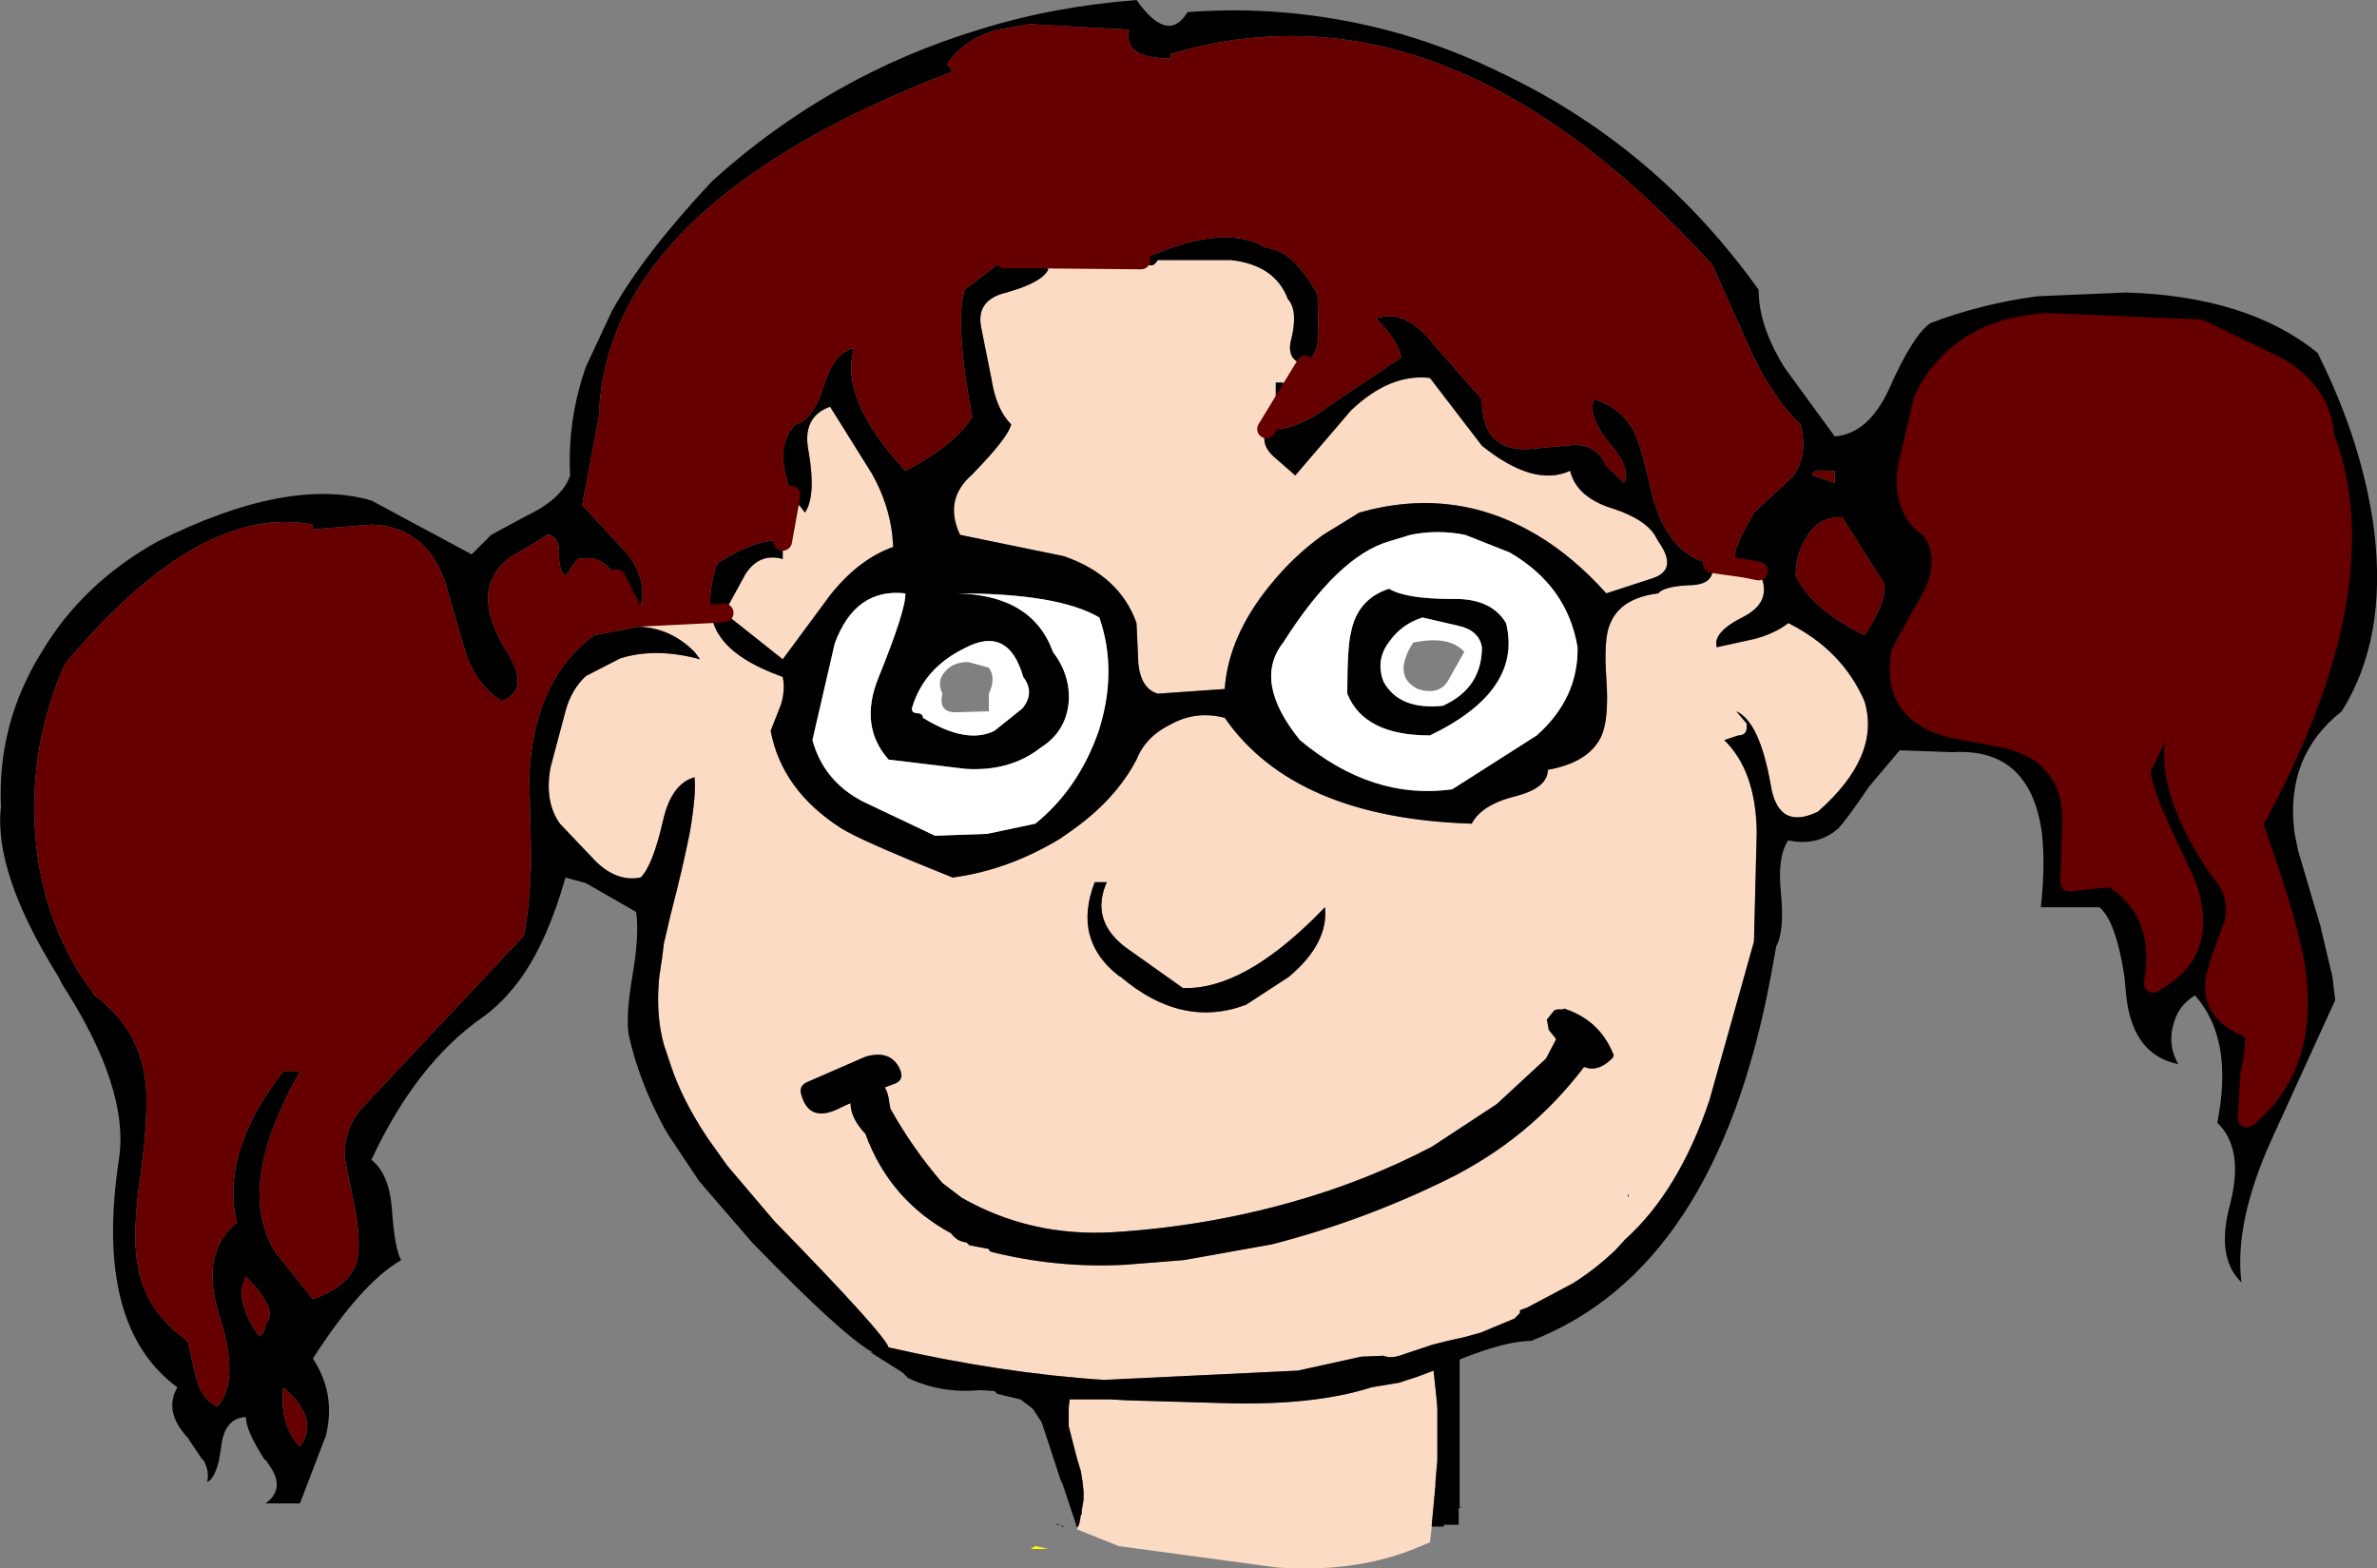
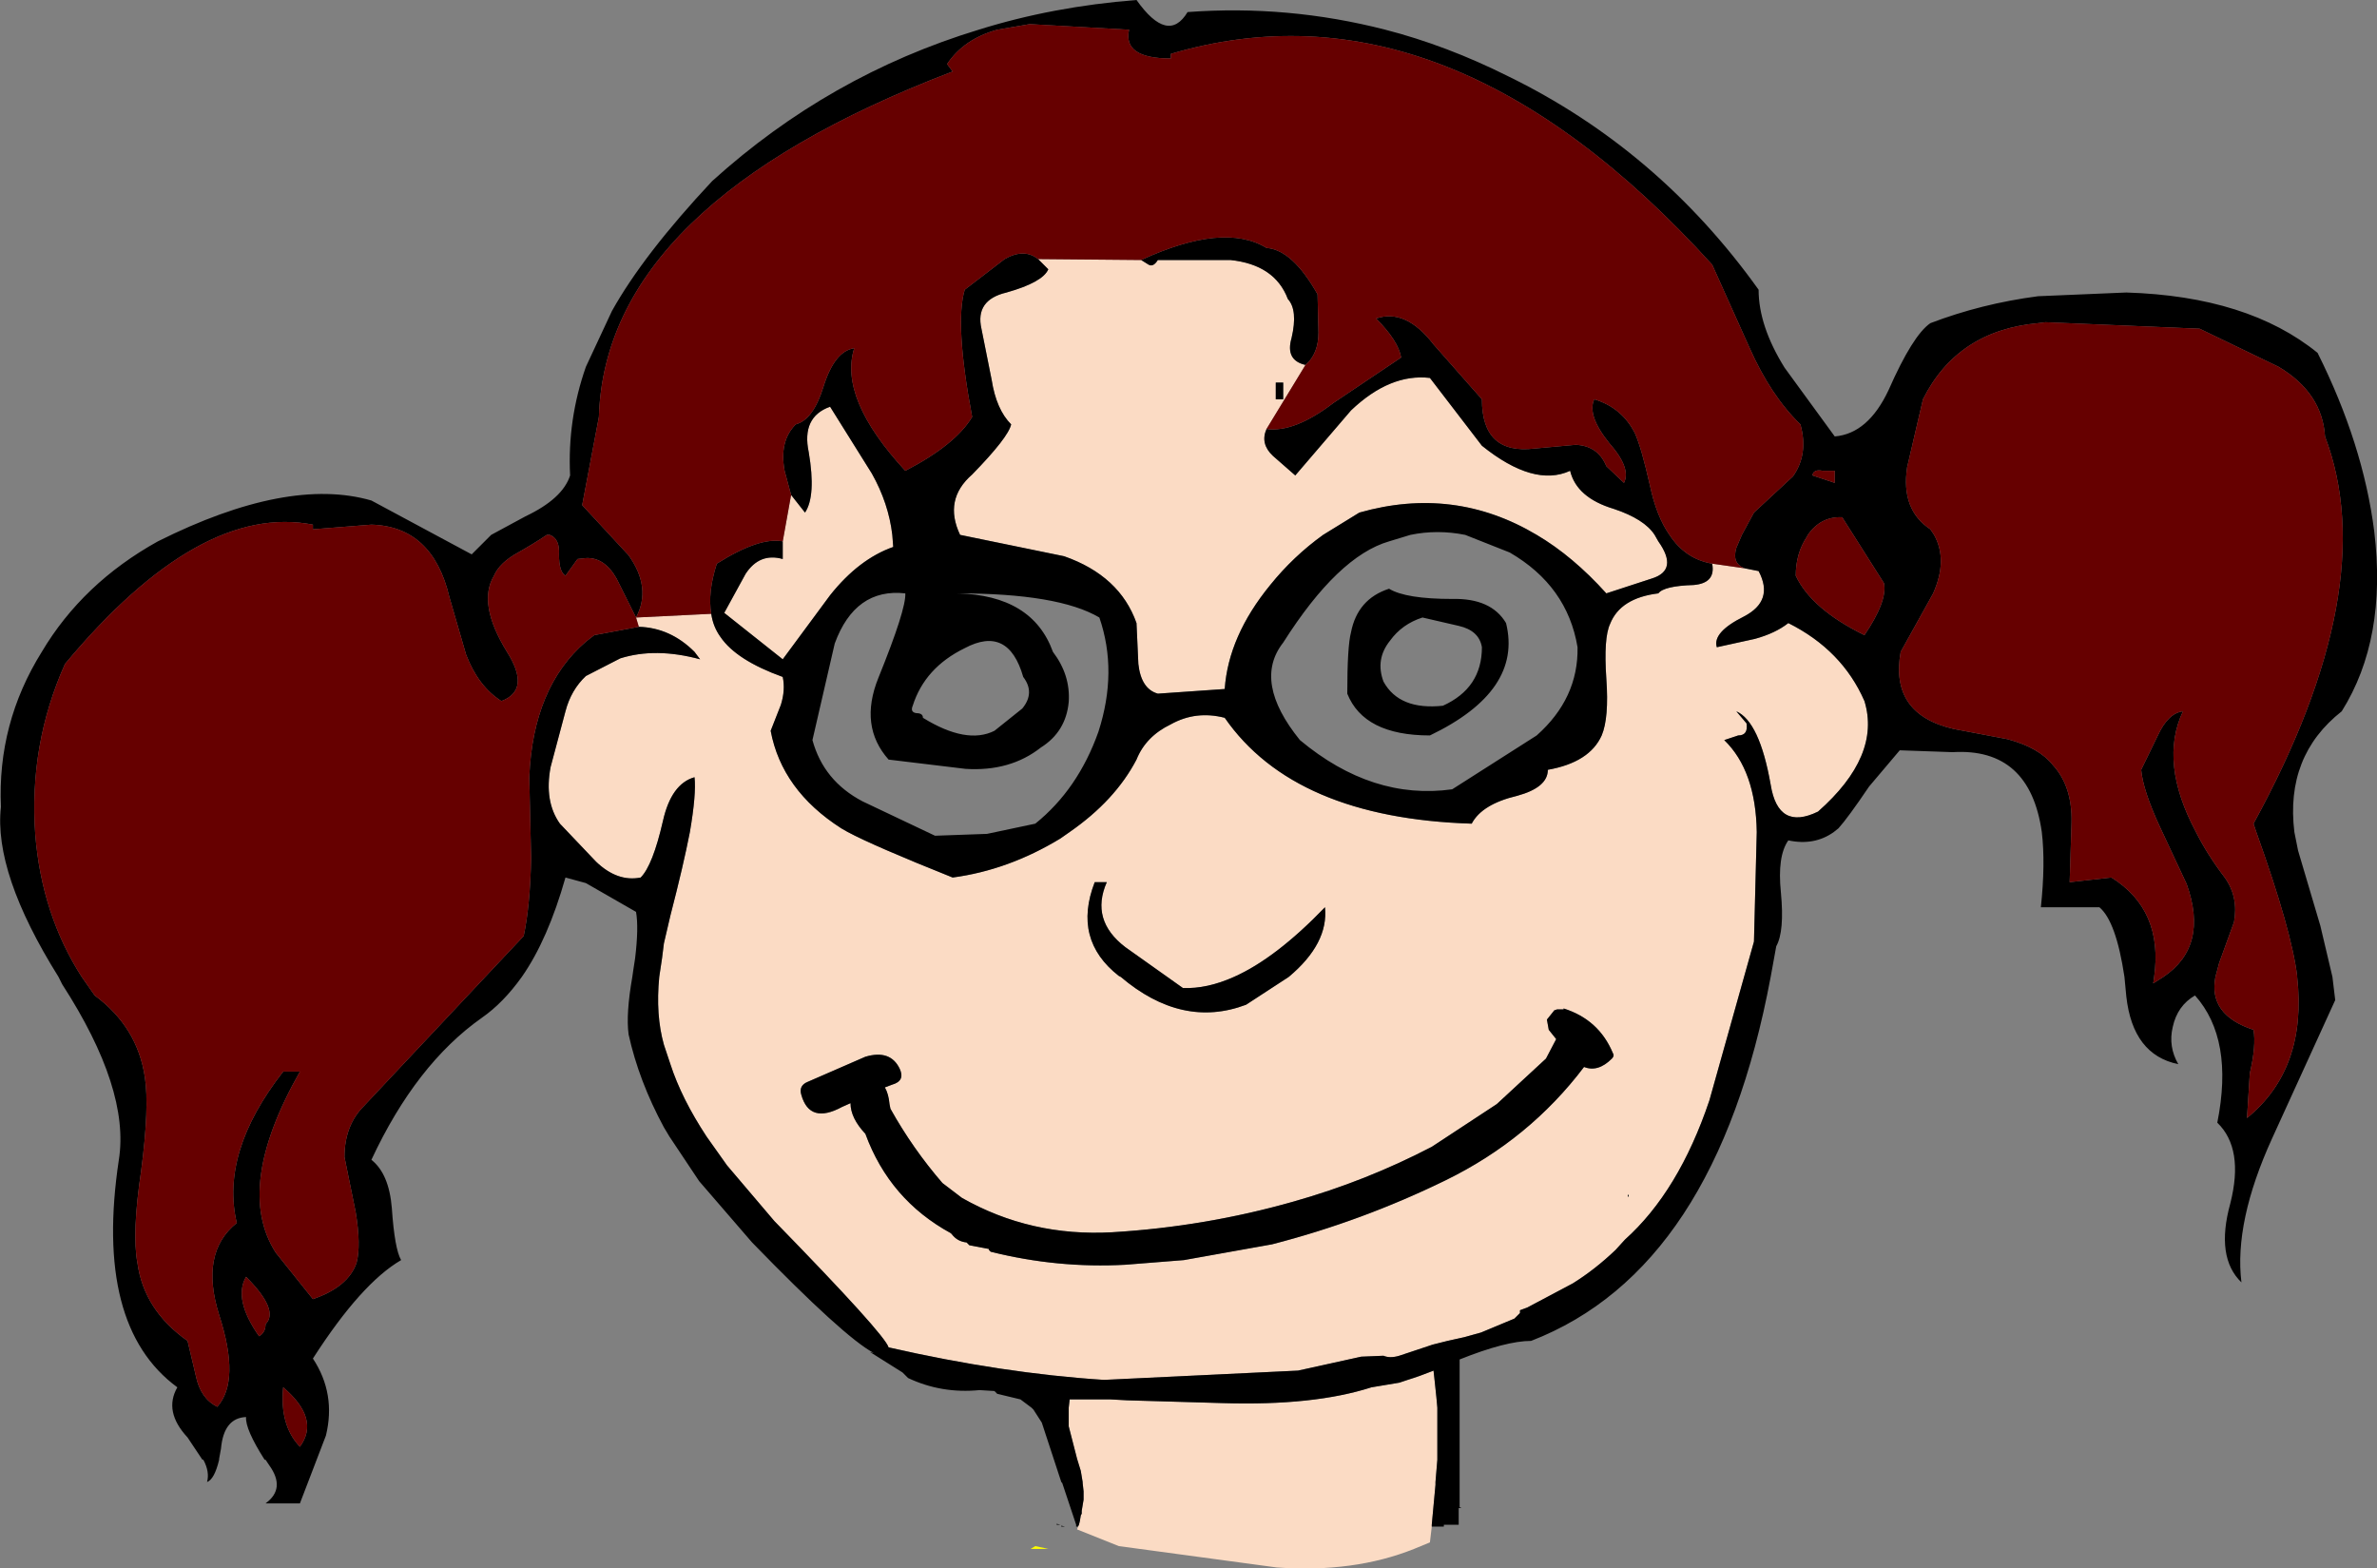
<svg xmlns="http://www.w3.org/2000/svg" height="84.45px" width="128.0px">
  <rect width="100%" height="100%" fill="#808080" stroke="none" />
  <g transform="matrix(1.0, 0.0, 0.0, 1.0, 139.3, 137.95)">
    <path d="M-69.0 -118.3 L-71.1 -114.85 Q-71.45 -114.05 -70.75 -113.4 L-69.55 -112.35 -66.55 -115.85 Q-64.45 -117.85 -62.3 -117.6 L-59.5 -113.95 Q-56.7 -111.7 -54.75 -112.6 -54.4 -111.15 -52.4 -110.55 -50.75 -110.0 -50.2 -109.15 L-50.0 -108.8 Q-48.9 -107.25 -50.35 -106.8 L-52.8 -106.0 Q-54.6 -108.0 -56.55 -109.15 -61.0 -111.8 -66.1 -110.35 L-68.05 -109.15 Q-69.65 -108.0 -70.9 -106.45 -73.15 -103.7 -73.35 -100.85 L-76.95 -100.6 Q-77.85 -100.85 -78.0 -102.2 L-78.1 -104.4 Q-79.0 -106.95 -82.0 -108.0 L-87.6 -109.15 Q-88.5 -111.05 -86.95 -112.4 -85.0 -114.4 -84.85 -115.1 -85.65 -115.9 -85.9 -117.5 L-86.45 -120.25 Q-86.8 -121.8 -85.1 -122.2 -83.15 -122.75 -82.85 -123.45 L-83.4 -124.0 -77.85 -123.95 -77.45 -123.7 Q-77.2 -123.55 -76.95 -123.95 L-73.05 -123.95 Q-70.65 -123.7 -69.95 -121.85 -69.4 -121.25 -69.75 -119.75 -70.1 -118.55 -69.0 -118.3 M-47.1 -107.6 L-45.35 -107.35 -44.6 -107.2 Q-43.75 -105.6 -45.4 -104.75 -47.1 -103.9 -46.85 -103.1 L-44.8 -103.55 Q-43.7 -103.85 -43.0 -104.4 -40.1 -102.95 -38.9 -100.2 -38.0 -97.25 -41.4 -94.25 -43.55 -93.2 -43.95 -95.7 -44.55 -99.1 -45.8 -99.65 L-45.25 -99.0 Q-45.15 -98.35 -45.7 -98.35 L-46.45 -98.1 Q-44.75 -96.45 -44.7 -93.15 L-44.85 -87.25 -47.25 -78.7 Q-48.9 -73.8 -51.8 -71.2 L-52.3 -70.65 Q-53.4 -69.6 -54.6 -68.85 L-57.05 -67.55 -57.45 -67.4 -57.45 -67.25 -57.75 -66.95 -59.55 -66.2 -60.45 -65.95 -61.35 -65.75 -62.15 -65.55 -63.95 -64.95 Q-64.45 -64.8 -64.8 -64.95 L-66.0 -64.9 -69.4 -64.15 -79.85 -63.65 Q-85.3 -64.0 -91.45 -65.4 -91.65 -66.1 -97.6 -72.2 L-100.15 -75.2 -101.25 -76.75 Q-102.6 -78.8 -103.2 -80.65 L-103.55 -81.7 Q-104.0 -83.3 -103.8 -85.35 L-103.65 -86.35 -103.55 -87.15 -103.2 -88.65 Q-102.5 -91.35 -102.15 -93.15 -101.8 -95.2 -101.9 -96.1 -103.15 -95.75 -103.6 -93.75 -104.15 -91.35 -104.8 -90.7 -106.05 -90.45 -107.2 -91.55 L-109.15 -93.6 Q-110.0 -94.8 -109.65 -96.65 L-108.85 -99.65 Q-108.55 -100.8 -107.75 -101.55 L-105.9 -102.5 Q-104.0 -103.1 -101.6 -102.45 L-101.9 -102.85 Q-103.2 -104.15 -104.9 -104.2 L-105.05 -104.7 -101.0 -104.9 Q-100.9 -104.2 -100.5 -103.65 -99.65 -102.4 -97.15 -101.5 -97.0 -100.8 -97.25 -100.0 L-97.8 -98.6 Q-97.2 -95.4 -94.0 -93.35 L-93.65 -93.15 Q-92.25 -92.4 -88.0 -90.7 -85.0 -91.1 -82.2 -92.8 L-81.7 -93.15 Q-79.25 -94.85 -78.1 -97.05 -77.6 -98.3 -76.25 -98.95 -74.9 -99.7 -73.35 -99.3 -69.6 -93.9 -60.05 -93.6 -59.5 -94.65 -57.6 -95.1 -55.95 -95.55 -55.95 -96.5 -53.7 -96.9 -53.05 -98.35 -52.65 -99.3 -52.8 -101.4 -52.95 -103.6 -52.6 -104.35 -52.05 -105.75 -50.0 -106.0 -49.7 -106.4 -48.1 -106.45 -46.9 -106.55 -47.1 -107.6 M-97.15 -108.8 L-96.7 -111.3 -95.95 -110.35 Q-95.35 -111.25 -95.75 -113.6 -96.15 -115.5 -94.6 -116.05 L-92.35 -112.45 Q-91.45 -110.85 -91.25 -109.15 L-91.2 -108.5 Q-93.05 -107.85 -94.6 -105.9 L-97.15 -102.45 -100.3 -104.95 -99.15 -107.05 Q-98.4 -108.2 -97.15 -107.85 L-97.15 -108.8 M-62.2 -55.75 L-62.3 -54.9 -63.15 -54.55 Q-66.4 -53.25 -70.55 -53.55 L-79.05 -54.7 -81.3 -55.6 -81.25 -55.75 -81.2 -55.85 -81.15 -56.05 -81.1 -56.35 -81.05 -56.45 -81.05 -56.55 -81.05 -56.6 -80.95 -57.2 -80.95 -57.65 -81.0 -58.1 -81.0 -58.15 -81.1 -58.75 -81.3 -59.4 -81.75 -61.15 -81.75 -62.05 -81.75 -62.15 -81.7 -62.6 -79.85 -62.6 -79.5 -62.6 -78.6 -62.55 -73.45 -62.4 Q-68.55 -62.25 -65.45 -63.25 L-63.95 -63.5 -63.5 -63.65 Q-62.85 -63.85 -62.1 -64.15 L-62.1 -64.1 -62.05 -63.65 -61.95 -62.7 -61.9 -62.15 -61.9 -59.4 -61.9 -59.35 -62.0 -58.15 -62.0 -58.0 -62.2 -55.85 -62.2 -55.75 M-70.2 -116.45 L-70.2 -117.35 -70.6 -117.35 -70.6 -116.45 -70.2 -116.45 M-91.35 -78.25 L-91.4 -78.5 Q-91.45 -79.05 -91.65 -79.4 L-91.25 -79.55 Q-90.55 -79.75 -90.85 -80.4 -91.35 -81.45 -92.7 -81.05 L-95.8 -79.7 Q-96.3 -79.5 -96.15 -79.0 -95.7 -77.4 -93.95 -78.35 L-93.5 -78.55 Q-93.5 -77.75 -92.7 -76.9 -91.4 -73.35 -88.1 -71.55 L-88.05 -71.5 Q-87.75 -71.1 -87.25 -71.05 L-87.2 -71.0 -87.1 -70.9 -86.05 -70.7 -86.05 -70.65 -85.95 -70.55 Q-82.35 -69.65 -78.7 -69.85 L-75.55 -70.1 -70.8 -70.95 Q-65.95 -72.2 -61.45 -74.4 -56.95 -76.6 -54.0 -80.5 -53.25 -80.2 -52.5 -80.95 -52.35 -81.1 -52.45 -81.25 -53.2 -83.05 -55.1 -83.65 L-55.1 -83.6 -55.45 -83.6 -55.6 -83.55 -56.0 -83.05 -55.9 -82.5 -55.5 -82.0 -56.05 -80.95 -58.7 -78.5 -62.2 -76.2 Q-65.75 -74.35 -69.65 -73.25 -74.4 -71.9 -79.4 -71.6 -83.8 -71.35 -87.5 -73.45 L-88.55 -74.25 Q-90.15 -76.1 -91.35 -78.25 M-75.6 -84.75 L-78.7 -86.95 Q-80.6 -88.4 -79.7 -90.45 L-80.35 -90.45 Q-81.55 -87.35 -79.05 -85.4 L-78.95 -85.35 Q-75.65 -82.55 -72.2 -83.85 L-69.9 -85.35 Q-67.75 -87.15 -67.95 -89.1 -70.6 -86.35 -72.85 -85.35 -74.3 -84.7 -75.6 -84.75 M-51.6 -73.65 L-51.65 -73.55 -51.6 -73.5 -51.6 -73.65" fill="#fbdbc4" fill-rule="evenodd" stroke="none" />
    <path d="M-77.85 -123.95 Q-73.4 -126.0 -71.1 -124.6 -69.7 -124.5 -68.35 -122.1 L-68.3 -120.05 Q-68.3 -118.9 -69.0 -118.3 -70.1 -118.55 -69.75 -119.75 -69.4 -121.25 -69.95 -121.85 -70.65 -123.7 -73.05 -123.95 L-76.95 -123.95 Q-77.2 -123.55 -77.45 -123.7 L-77.85 -123.95 M-71.1 -114.85 Q-69.6 -114.65 -67.5 -116.25 L-63.85 -118.7 Q-64.0 -119.6 -65.2 -120.8 -63.6 -121.35 -62.1 -119.4 L-59.5 -116.45 Q-59.5 -113.45 -56.65 -113.8 L-54.45 -114.0 Q-53.25 -113.95 -52.8 -112.85 L-51.85 -111.95 Q-51.45 -112.75 -52.65 -114.1 -53.85 -115.6 -53.45 -116.45 -51.95 -116.0 -51.25 -114.6 -50.9 -113.8 -50.45 -111.8 -50.1 -110.15 -49.4 -109.15 -48.55 -107.85 -47.1 -107.6 -46.9 -106.55 -48.1 -106.45 -49.7 -106.4 -50.0 -106.0 -52.05 -105.75 -52.6 -104.35 -52.95 -103.6 -52.8 -101.4 -52.65 -99.3 -53.05 -98.35 -53.7 -96.9 -55.95 -96.5 -55.95 -95.55 -57.6 -95.1 -59.5 -94.65 -60.05 -93.6 -69.6 -93.9 -73.35 -99.3 -74.9 -99.7 -76.25 -98.95 -77.6 -98.3 -78.1 -97.05 -79.25 -94.85 -81.7 -93.15 L-82.2 -92.8 Q-85.0 -91.1 -88.0 -90.7 -92.25 -92.4 -93.65 -93.15 L-94.0 -93.35 Q-97.2 -95.4 -97.8 -98.6 L-97.25 -100.0 Q-97.0 -100.8 -97.15 -101.5 -99.65 -102.4 -100.5 -103.65 -100.9 -104.2 -101.0 -104.9 -101.2 -106.05 -100.7 -107.6 -98.4 -109.05 -97.15 -108.8 L-97.15 -107.85 Q-98.4 -108.2 -99.15 -107.05 L-100.3 -104.95 -101.0 -104.9 -100.3 -104.95 -97.15 -102.45 -94.6 -105.9 Q-93.05 -107.85 -91.2 -108.5 L-91.25 -109.15 Q-91.45 -110.85 -92.35 -112.45 L-94.6 -116.05 Q-96.15 -115.5 -95.75 -113.6 -95.35 -111.25 -95.95 -110.35 L-96.7 -111.3 -97.05 -112.6 Q-97.35 -114.2 -96.45 -115.1 -95.5 -115.35 -94.95 -117.15 -94.35 -119.05 -93.3 -119.2 -94.15 -116.5 -90.55 -112.6 -87.85 -114.0 -86.95 -115.5 -87.9 -120.55 -87.35 -122.35 L-85.2 -124.0 Q-84.15 -124.6 -83.4 -124.0 L-82.85 -123.45 Q-83.15 -122.75 -85.1 -122.2 -86.8 -121.8 -86.45 -120.25 L-85.9 -117.5 Q-85.65 -115.9 -84.85 -115.1 -85.0 -114.4 -86.95 -112.4 -88.5 -111.05 -87.6 -109.15 L-82.0 -108.0 Q-79.0 -106.95 -78.1 -104.4 L-78.0 -102.2 Q-77.85 -100.85 -76.95 -100.6 L-73.35 -100.85 Q-73.15 -103.7 -70.9 -106.45 -69.65 -108.0 -68.05 -109.15 L-66.1 -110.35 Q-61.0 -111.8 -56.55 -109.15 -54.6 -108.0 -52.8 -106.0 L-50.35 -106.8 Q-48.9 -107.25 -50.0 -108.8 L-50.2 -109.15 Q-50.75 -110.0 -52.4 -110.55 -54.4 -111.15 -54.75 -112.6 -56.7 -111.7 -59.5 -113.95 L-62.3 -117.6 Q-64.45 -117.85 -66.55 -115.85 L-69.55 -112.35 -70.75 -113.4 Q-71.45 -114.05 -71.1 -114.85 M-45.35 -107.35 Q-46.05 -107.6 -45.8 -108.45 L-45.5 -109.15 -44.85 -110.35 -42.75 -112.3 Q-41.9 -113.5 -42.35 -115.1 -43.95 -116.65 -45.1 -119.25 L-47.1 -123.7 Q-61.4 -139.45 -76.25 -135.05 L-76.25 -134.8 Q-78.85 -134.8 -78.5 -136.35 L-83.85 -136.65 -85.6 -136.35 Q-87.4 -135.85 -88.3 -134.5 L-88.0 -134.1 Q-106.7 -126.95 -107.05 -115.5 L-107.95 -110.75 -105.45 -108.05 Q-104.2 -106.3 -105.05 -104.7 L-106.1 -106.8 Q-106.75 -107.95 -107.75 -107.9 L-108.2 -107.85 -108.85 -106.95 Q-109.2 -107.15 -109.2 -108.1 -109.15 -108.95 -109.7 -109.15 L-109.8 -109.15 -109.85 -109.15 Q-110.6 -108.65 -111.4 -108.2 -112.4 -107.65 -112.7 -106.95 -113.6 -105.45 -112.0 -102.85 -110.7 -100.8 -112.3 -100.2 -113.55 -101.0 -114.2 -102.7 L-115.1 -105.8 Q-116.0 -109.6 -119.3 -109.7 L-122.45 -109.45 -122.45 -109.7 Q-128.55 -110.9 -135.8 -102.2 -137.75 -97.85 -137.4 -93.0 -137.05 -88.7 -134.9 -85.35 L-134.2 -84.35 Q-131.9 -82.65 -131.5 -79.95 -131.25 -78.35 -131.7 -74.9 -132.2 -71.55 -131.9 -69.95 -131.55 -67.4 -129.2 -65.75 L-128.75 -63.85 Q-128.5 -62.65 -127.6 -62.2 -126.35 -63.6 -127.5 -67.15 -128.55 -70.5 -126.55 -72.1 -127.45 -75.9 -124.05 -80.25 L-123.15 -80.25 Q-126.7 -74.0 -124.45 -70.5 L-122.45 -68.0 Q-120.55 -68.65 -120.1 -69.95 -119.85 -70.9 -120.15 -72.7 L-120.75 -75.65 Q-120.75 -77.35 -119.7 -78.4 L-111.1 -87.55 Q-110.75 -89.2 -110.7 -91.75 L-110.8 -96.1 Q-110.6 -100.95 -107.75 -103.4 L-107.3 -103.75 -104.9 -104.2 Q-103.2 -104.15 -101.9 -102.85 L-101.6 -102.45 Q-104.0 -103.1 -105.9 -102.5 L-107.75 -101.55 Q-108.55 -100.8 -108.85 -99.65 L-109.65 -96.65 Q-110.0 -94.8 -109.15 -93.6 L-107.2 -91.55 Q-106.05 -90.45 -104.8 -90.7 -104.15 -91.35 -103.6 -93.75 -103.15 -95.75 -101.9 -96.1 -101.8 -95.2 -102.15 -93.15 -102.5 -91.35 -103.2 -88.65 L-103.55 -87.15 -103.65 -86.35 -103.8 -85.35 Q-104.0 -83.3 -103.55 -81.7 L-103.2 -80.65 Q-102.6 -78.8 -101.25 -76.75 L-100.15 -75.2 -97.6 -72.2 Q-91.65 -66.1 -91.45 -65.4 -85.3 -64.0 -79.85 -63.65 L-69.4 -64.15 -66.0 -64.9 -64.8 -64.95 Q-64.45 -64.8 -63.95 -64.95 L-62.15 -65.55 -61.35 -65.75 -60.45 -65.95 -59.55 -66.2 -57.75 -66.95 -57.45 -67.25 -57.45 -67.4 -57.05 -67.55 -54.6 -68.85 Q-53.4 -69.6 -52.3 -70.65 L-51.8 -71.2 Q-48.9 -73.8 -47.25 -78.7 L-44.85 -87.25 -44.7 -93.15 Q-44.75 -96.45 -46.45 -98.1 L-45.7 -98.35 Q-45.15 -98.35 -45.25 -99.0 L-45.8 -99.65 Q-44.55 -99.1 -43.95 -95.7 -43.55 -93.2 -41.4 -94.25 -38.0 -97.25 -38.9 -100.2 -40.1 -102.95 -43.0 -104.4 -43.7 -103.85 -44.8 -103.55 L-46.85 -103.1 Q-47.1 -103.9 -45.4 -104.75 -43.75 -105.6 -44.6 -107.2 L-45.35 -107.35 M-81.25 -55.75 L-81.35 -55.75 -81.35 -55.85 -82.1 -58.1 -82.15 -58.15 -83.2 -61.35 -83.65 -62.05 -83.75 -62.15 -84.35 -62.6 -85.6 -62.9 -85.75 -63.05 -86.55 -63.1 Q-88.6 -62.9 -90.4 -63.75 L-90.7 -64.05 -92.45 -65.15 -92.25 -65.1 Q-93.85 -65.95 -98.8 -71.05 L-101.65 -74.35 -103.25 -76.75 -103.55 -77.25 Q-104.9 -79.75 -105.45 -82.25 -105.6 -83.35 -105.25 -85.35 L-105.2 -85.7 -105.1 -86.35 Q-104.9 -88.0 -105.05 -88.85 L-107.75 -90.4 -108.85 -90.7 Q-109.8 -87.35 -111.2 -85.35 -112.2 -83.95 -113.35 -83.15 -116.9 -80.65 -119.3 -75.5 -118.35 -74.75 -118.2 -72.9 -118.05 -70.7 -117.7 -70.1 -119.85 -68.85 -122.45 -64.8 -121.2 -62.9 -121.75 -60.65 L-123.15 -57.0 -125.0 -57.0 Q-123.9 -57.8 -124.8 -59.05 L-125.0 -59.35 -125.05 -59.35 Q-126.1 -61.0 -126.05 -61.65 -127.25 -61.6 -127.4 -59.95 L-127.5 -59.4 -127.5 -59.35 Q-127.75 -58.3 -128.15 -58.15 -128.0 -58.7 -128.35 -59.35 L-128.4 -59.35 -129.2 -60.55 Q-130.5 -61.95 -129.75 -63.25 -134.25 -66.55 -132.9 -75.5 -132.3 -79.3 -135.95 -84.95 L-136.15 -85.35 Q-139.65 -90.95 -139.25 -94.5 -139.45 -99.0 -137.05 -102.85 -134.85 -106.55 -130.8 -108.8 -123.8 -112.3 -119.3 -111.0 L-113.9 -108.1 -112.85 -109.15 -111.0 -110.15 Q-109.0 -111.1 -108.6 -112.35 -108.75 -115.35 -107.75 -118.2 L-106.35 -121.2 Q-104.65 -124.25 -100.95 -128.2 -94.65 -133.9 -86.6 -136.35 -82.6 -137.6 -78.1 -137.95 -76.4 -135.55 -75.35 -137.3 -69.95 -137.7 -64.7 -136.35 -61.4 -135.5 -58.1 -133.85 -50.0 -129.9 -44.6 -122.35 -44.6 -120.4 -43.2 -118.15 L-40.5 -114.45 Q-38.7 -114.6 -37.6 -116.95 -36.3 -119.9 -35.35 -120.55 -32.6 -121.6 -29.55 -122.0 L-24.8 -122.2 Q-18.25 -122.0 -14.5 -118.95 -12.05 -114.05 -11.45 -109.35 -10.75 -103.55 -13.2 -99.65 -16.25 -97.25 -15.75 -93.15 L-15.55 -92.15 -14.35 -88.1 -13.7 -85.35 -13.55 -84.1 -16.95 -76.65 Q-19.0 -72.15 -18.6 -68.9 -20.0 -70.25 -19.2 -73.15 -18.45 -76.1 -19.9 -77.5 -19.0 -82.0 -21.1 -84.35 -22.05 -83.8 -22.3 -82.65 -22.55 -81.6 -22.0 -80.65 -24.45 -81.15 -24.8 -84.3 L-24.9 -85.35 Q-25.35 -88.35 -26.25 -89.1 L-29.4 -89.1 Q-29.15 -91.45 -29.35 -93.15 -30.0 -97.7 -34.15 -97.45 L-37.0 -97.55 -38.65 -95.6 Q-39.8 -93.9 -40.3 -93.35 L-40.55 -93.15 Q-41.6 -92.4 -43.0 -92.7 -43.6 -91.85 -43.4 -89.9 -43.2 -87.8 -43.65 -87.0 L-43.95 -85.35 Q-46.9 -69.6 -56.85 -65.75 -58.2 -65.75 -60.7 -64.75 L-60.7 -56.8 -60.6 -56.75 -60.75 -56.75 -60.75 -55.85 -61.55 -55.85 -61.55 -55.75 -62.2 -55.75 -62.2 -55.85 -62.0 -58.0 -62.0 -58.15 -61.9 -59.35 -61.9 -59.4 -61.9 -62.15 -61.95 -62.7 -62.05 -63.65 -62.1 -64.1 -62.1 -64.15 Q-62.85 -63.85 -63.5 -63.65 L-63.95 -63.5 -65.45 -63.25 Q-68.55 -62.25 -73.45 -62.4 L-78.6 -62.55 -79.5 -62.6 -79.85 -62.6 -81.7 -62.6 -81.75 -62.15 -81.75 -62.05 -81.75 -61.15 -81.3 -59.4 -81.1 -58.75 -81.0 -58.15 -81.0 -58.1 -80.95 -57.65 -80.95 -57.2 -81.05 -56.6 -81.05 -56.55 -81.05 -56.45 -81.1 -56.35 -81.15 -56.05 -81.2 -55.85 -81.25 -55.75 M-85.2 -124.0 L-83.4 -124.0 -85.2 -124.0 M-60.4 -109.15 Q-61.9 -109.45 -63.35 -109.15 L-64.5 -108.8 Q-67.25 -108.0 -70.2 -103.35 -71.85 -101.25 -69.3 -98.1 -65.4 -94.85 -61.1 -95.45 L-56.55 -98.35 Q-54.3 -100.35 -54.35 -103.1 -54.9 -106.4 -58.0 -108.2 L-60.4 -109.15 M-70.2 -116.45 L-70.6 -116.45 -70.6 -117.35 -70.2 -117.35 -70.2 -116.45 M-66.55 -103.9 Q-66.2 -105.7 -64.5 -106.25 -63.6 -105.7 -61.1 -105.7 -59.0 -105.75 -58.2 -104.4 -57.3 -100.75 -62.3 -98.35 -65.85 -98.35 -66.75 -100.6 -66.75 -103.15 -66.55 -103.9 M-62.7 -104.7 Q-63.8 -104.35 -64.45 -103.45 -65.25 -102.45 -64.8 -101.25 -63.95 -99.7 -61.6 -99.95 -59.5 -100.9 -59.5 -103.1 -59.65 -104.0 -60.75 -104.25 L-62.7 -104.7 M-41.95 -109.15 L-42.0 -109.05 Q-42.6 -108.15 -42.6 -106.95 -41.75 -105.15 -38.9 -103.75 -37.65 -105.6 -37.85 -106.55 L-40.1 -110.1 Q-41.25 -110.15 -41.95 -109.15 M-40.5 -112.6 L-41.15 -112.6 Q-41.65 -112.7 -41.7 -112.35 L-40.5 -111.95 -40.5 -112.6 M-36.6 -112.8 Q-36.95 -110.5 -35.35 -109.45 L-35.15 -109.15 Q-34.4 -107.8 -35.2 -106.0 L-36.95 -102.85 Q-37.55 -99.5 -34.1 -98.7 L-31.2 -98.15 Q-29.5 -97.7 -28.75 -96.75 -27.7 -95.6 -27.75 -93.65 L-27.85 -90.45 -25.6 -90.7 Q-22.8 -88.95 -23.3 -85.35 L-23.35 -85.0 -22.8 -85.35 Q-20.35 -87.0 -21.55 -90.35 L-23.0 -93.45 Q-23.9 -95.4 -24.0 -96.5 L-23.1 -98.35 Q-22.55 -99.55 -21.75 -99.65 -23.05 -96.9 -21.05 -93.15 -20.45 -91.95 -19.5 -90.7 -18.75 -89.65 -19.0 -88.3 L-19.8 -86.1 -20.0 -85.35 Q-20.4 -83.3 -17.95 -82.5 -17.8 -81.65 -18.15 -80.15 L-18.3 -77.75 Q-15.05 -80.4 -15.6 -85.35 L-15.6 -85.4 Q-15.9 -87.85 -17.8 -93.15 L-17.95 -93.6 Q-11.0 -106.3 -14.1 -114.45 -14.25 -116.8 -16.6 -118.2 L-20.85 -120.25 -29.15 -120.6 -29.55 -120.55 Q-33.9 -120.15 -35.75 -116.45 L-36.6 -112.8 M-89.6 -99.3 Q-87.25 -97.85 -85.75 -98.6 L-84.25 -99.8 Q-83.55 -100.65 -84.2 -101.5 -85.0 -104.3 -87.35 -103.05 -89.5 -102.0 -90.15 -99.95 -90.3 -99.6 -89.95 -99.55 -89.6 -99.55 -89.6 -99.3 M-91.45 -97.05 Q-93.05 -98.85 -92.0 -101.45 -90.5 -105.15 -90.55 -106.0 -93.25 -106.3 -94.35 -103.3 L-95.55 -98.1 Q-94.95 -95.9 -92.85 -94.8 L-88.95 -92.95 -86.15 -93.05 -83.55 -93.6 Q-81.25 -95.45 -80.15 -98.55 -79.1 -101.8 -80.1 -104.7 -82.3 -106.0 -87.75 -106.0 -83.7 -105.9 -82.6 -102.85 -81.65 -101.6 -81.75 -100.15 -81.9 -98.55 -83.25 -97.7 -84.9 -96.4 -87.3 -96.55 L-91.45 -97.05 M-75.6 -84.75 Q-74.3 -84.7 -72.85 -85.35 -70.6 -86.35 -67.95 -89.1 -67.75 -87.15 -69.9 -85.35 L-72.2 -83.85 Q-75.65 -82.55 -78.95 -85.35 L-79.05 -85.4 Q-81.55 -87.35 -80.35 -90.45 L-79.7 -90.45 Q-80.6 -88.4 -78.7 -86.95 L-75.6 -84.75 M-91.35 -78.25 Q-90.15 -76.1 -88.55 -74.25 L-87.5 -73.45 Q-83.8 -71.35 -79.4 -71.6 -74.4 -71.9 -69.65 -73.25 -65.75 -74.35 -62.2 -76.2 L-58.7 -78.5 -56.05 -80.95 -55.5 -82.0 -55.9 -82.5 -56.0 -83.05 -55.6 -83.55 -55.45 -83.6 -55.1 -83.6 -55.1 -83.65 Q-53.2 -83.05 -52.45 -81.25 -52.35 -81.1 -52.5 -80.95 -53.25 -80.2 -54.0 -80.5 -56.95 -76.6 -61.45 -74.4 -65.95 -72.2 -70.8 -70.95 L-75.55 -70.1 -78.7 -69.85 Q-82.35 -69.65 -85.95 -70.55 L-86.05 -70.65 -86.05 -70.7 -87.1 -70.9 -87.2 -71.0 -87.25 -71.05 Q-87.75 -71.1 -88.05 -71.5 L-88.1 -71.55 Q-91.4 -73.35 -92.7 -76.9 -93.5 -77.75 -93.5 -78.55 L-93.95 -78.35 Q-95.7 -77.4 -96.15 -79.0 -96.3 -79.5 -95.8 -79.7 L-92.7 -81.05 Q-91.35 -81.45 -90.85 -80.4 -90.55 -79.75 -91.25 -79.55 L-91.65 -79.4 Q-91.45 -79.05 -91.4 -78.5 L-91.35 -78.25 M-82.4 -55.85 L-82.4 -55.9 -82.2 -55.85 -82.4 -55.85 M-81.85 -55.75 L-82.15 -55.75 -82.15 -55.8 -81.95 -55.75 -81.85 -55.75 M-123.15 -60.05 Q-122.05 -61.55 -124.05 -63.25 -124.25 -61.2 -123.15 -60.05 M-125.35 -66.0 Q-125.0 -66.2 -125.0 -66.65 -124.25 -67.4 -126.05 -69.2 -126.75 -68.0 -125.35 -66.0 M-51.6 -73.65 L-51.6 -73.5 -51.65 -73.55 -51.6 -73.65" fill="#000000" fill-rule="evenodd" stroke="none" />
    <path d="M-69.0 -118.3 Q-68.3 -118.9 -68.3 -120.05 L-68.35 -122.1 Q-69.7 -124.5 -71.1 -124.6 -73.4 -126.0 -77.85 -123.95 L-83.4 -124.0 Q-84.15 -124.6 -85.2 -124.0 L-87.35 -122.35 Q-87.9 -120.55 -86.95 -115.5 -87.85 -114.0 -90.55 -112.6 -94.15 -116.5 -93.3 -119.2 -94.35 -119.05 -94.95 -117.15 -95.5 -115.35 -96.45 -115.1 -97.35 -114.2 -97.05 -112.6 L-96.7 -111.3 -97.15 -108.8 Q-98.4 -109.05 -100.7 -107.6 -101.2 -106.05 -101.0 -104.9 L-105.05 -104.7 Q-104.2 -106.3 -105.45 -108.05 L-107.95 -110.75 -107.05 -115.5 Q-106.7 -126.95 -88.0 -134.1 L-88.3 -134.5 Q-87.4 -135.85 -85.6 -136.35 L-83.85 -136.65 -78.5 -136.35 Q-78.85 -134.8 -76.25 -134.8 L-76.25 -135.05 Q-61.4 -139.45 -47.1 -123.7 L-45.1 -119.25 Q-43.95 -116.65 -42.35 -115.1 -41.9 -113.5 -42.75 -112.3 L-44.85 -110.35 -45.5 -109.15 -45.8 -108.45 Q-46.05 -107.6 -45.35 -107.35 L-47.1 -107.6 Q-48.55 -107.85 -49.4 -109.15 -50.1 -110.15 -50.45 -111.8 -50.9 -113.8 -51.25 -114.6 -51.95 -116.0 -53.45 -116.45 -53.85 -115.6 -52.65 -114.1 -51.45 -112.75 -51.85 -111.95 L-52.8 -112.85 Q-53.25 -113.95 -54.45 -114.0 L-56.65 -113.8 Q-59.5 -113.45 -59.5 -116.45 L-62.1 -119.4 Q-63.6 -121.35 -65.2 -120.8 -64.0 -119.6 -63.85 -118.7 L-67.5 -116.25 Q-69.6 -114.65 -71.1 -114.85 L-69.0 -118.3 M-40.5 -112.6 L-40.5 -111.95 -41.7 -112.35 Q-41.65 -112.7 -41.15 -112.6 L-40.5 -112.6 M-41.95 -109.15 Q-41.25 -110.15 -40.1 -110.1 L-37.85 -106.55 Q-37.65 -105.6 -38.9 -103.75 -41.75 -105.15 -42.6 -106.95 -42.6 -108.15 -42.0 -109.05 L-41.95 -109.15 M-36.6 -112.8 L-35.75 -116.45 Q-33.9 -120.15 -29.55 -120.55 L-29.15 -120.6 -20.85 -120.25 -16.6 -118.2 Q-14.25 -116.8 -14.1 -114.45 -11.0 -106.3 -17.95 -93.6 L-17.8 -93.15 Q-15.9 -87.85 -15.6 -85.4 L-15.6 -85.35 Q-15.05 -80.4 -18.3 -77.75 L-18.15 -80.15 Q-17.8 -81.65 -17.95 -82.5 -20.4 -83.3 -20.0 -85.35 L-19.8 -86.1 -19.0 -88.3 Q-18.75 -89.65 -19.5 -90.7 -20.45 -91.95 -21.05 -93.15 -23.05 -96.9 -21.75 -99.65 -22.55 -99.55 -23.1 -98.35 L-24.0 -96.5 Q-23.9 -95.4 -23.0 -93.45 L-21.55 -90.35 Q-20.35 -87.0 -22.8 -85.35 L-23.35 -85.0 -23.3 -85.35 Q-22.8 -88.95 -25.6 -90.7 L-27.85 -90.45 -27.75 -93.65 Q-27.7 -95.6 -28.75 -96.75 -29.5 -97.7 -31.2 -98.15 L-34.1 -98.7 Q-37.55 -99.5 -36.95 -102.85 L-35.2 -106.0 Q-34.4 -107.8 -35.15 -109.15 L-35.35 -109.45 Q-36.95 -110.5 -36.6 -112.8 M-104.9 -104.2 L-107.3 -103.75 -107.75 -103.4 Q-110.6 -100.95 -110.8 -96.1 L-110.7 -91.75 Q-110.75 -89.2 -111.1 -87.55 L-119.7 -78.4 Q-120.75 -77.35 -120.75 -75.65 L-120.15 -72.7 Q-119.85 -70.9 -120.1 -69.95 -120.55 -68.65 -122.45 -68.0 L-124.45 -70.5 Q-126.7 -74.0 -123.15 -80.25 L-124.05 -80.25 Q-127.45 -75.9 -126.55 -72.1 -128.55 -70.5 -127.5 -67.15 -126.35 -63.6 -127.6 -62.2 -128.5 -62.65 -128.75 -63.85 L-129.2 -65.75 Q-131.55 -67.4 -131.9 -69.95 -132.2 -71.55 -131.7 -74.9 -131.25 -78.35 -131.5 -79.95 -131.9 -82.65 -134.2 -84.35 L-134.9 -85.35 Q-137.05 -88.7 -137.4 -93.0 -137.75 -97.85 -135.8 -102.2 -128.55 -110.9 -122.45 -109.7 L-122.45 -109.45 -119.3 -109.7 Q-116.0 -109.6 -115.1 -105.8 L-114.2 -102.7 Q-113.55 -101.0 -112.3 -100.2 -110.7 -100.8 -112.0 -102.85 -113.6 -105.45 -112.7 -106.95 -112.4 -107.65 -111.4 -108.2 -110.6 -108.65 -109.85 -109.15 L-109.8 -109.15 -109.7 -109.15 Q-109.15 -108.95 -109.2 -108.1 -109.2 -107.15 -108.85 -106.95 L-108.2 -107.85 -107.75 -107.9 Q-106.75 -107.95 -106.1 -106.8 L-105.05 -104.7 -104.9 -104.2 M-125.35 -66.0 Q-126.75 -68.0 -126.05 -69.2 -124.25 -67.4 -125.0 -66.65 -125.0 -66.2 -125.35 -66.0 M-123.15 -60.05 Q-124.25 -61.2 -124.05 -63.25 -122.05 -61.55 -123.15 -60.05" fill="#660000" fill-rule="evenodd" stroke="none" />
-     <path d="M-60.4 -109.15 L-58.0 -108.2 Q-54.9 -106.4 -54.35 -103.1 -54.3 -100.35 -56.55 -98.35 L-61.1 -95.45 Q-65.4 -94.85 -69.3 -98.1 -71.85 -101.25 -70.2 -103.35 -67.25 -108.0 -64.5 -108.8 L-63.35 -109.15 Q-61.9 -109.45 -60.4 -109.15 M-66.55 -103.9 Q-66.75 -103.15 -66.75 -100.6 -65.85 -98.35 -62.3 -98.35 -57.3 -100.75 -58.2 -104.4 -59.0 -105.75 -61.1 -105.7 -63.6 -105.7 -64.5 -106.25 -66.2 -105.7 -66.55 -103.9 M-62.7 -104.7 L-60.75 -104.25 Q-59.65 -104.0 -59.5 -103.1 -59.5 -100.9 -61.6 -99.95 -63.95 -99.7 -64.8 -101.25 -65.25 -102.45 -64.45 -103.45 -63.8 -104.35 -62.7 -104.7 M-60.45 -102.85 Q-61.25 -103.75 -63.2 -103.35 -64.35 -101.55 -62.95 -100.85 -61.85 -100.5 -61.35 -101.25 L-60.45 -102.85 M-87.15 -102.3 Q-87.95 -102.3 -88.35 -101.85 -88.9 -101.3 -88.55 -100.6 -88.8 -99.55 -87.75 -99.6 L-86.05 -99.65 -86.05 -100.6 Q-85.65 -101.45 -86.05 -102.0 L-87.15 -102.3 M-91.45 -97.05 L-87.3 -96.55 Q-84.9 -96.4 -83.25 -97.7 -81.9 -98.55 -81.75 -100.15 -81.65 -101.6 -82.6 -102.85 -83.7 -105.9 -87.75 -106.0 -82.3 -106.0 -80.1 -104.7 -79.1 -101.8 -80.15 -98.55 -81.25 -95.45 -83.55 -93.6 L-86.15 -93.05 -88.95 -92.95 -92.85 -94.8 Q-94.95 -95.9 -95.55 -98.1 L-94.35 -103.3 Q-93.25 -106.3 -90.55 -106.0 -90.5 -105.15 -92.0 -101.45 -93.05 -98.85 -91.45 -97.05 M-89.6 -99.3 Q-89.6 -99.55 -89.95 -99.55 -90.3 -99.6 -90.15 -99.95 -89.5 -102.0 -87.35 -103.05 -85.0 -104.3 -84.2 -101.5 -83.55 -100.65 -84.25 -99.8 L-85.75 -98.6 Q-87.25 -97.85 -89.6 -99.3" fill="#ffffff" fill-rule="evenodd" stroke="none" />
    <path d="M-83.55 -54.7 L-82.85 -54.55 -83.8 -54.55 -83.55 -54.7" fill="#ffff00" fill-rule="evenodd" stroke="none" />
-     <path d="M-69.0 -118.3 L-71.1 -114.85 M-47.1 -107.6 L-45.35 -107.35 -44.6 -107.2 M-105.05 -104.7 L-101.0 -104.9 -100.3 -104.95 M-97.15 -108.8 L-96.7 -111.3 M-83.4 -124.0 L-77.85 -123.95 M-83.4 -124.0 L-85.2 -124.0 M-36.6 -112.8 L-35.75 -116.45 Q-33.9 -120.15 -29.55 -120.55 L-29.15 -120.6 -20.85 -120.25 -16.6 -118.2 Q-14.25 -116.8 -14.1 -114.45 -11.0 -106.3 -17.95 -93.6 L-17.8 -93.15 Q-15.9 -87.85 -15.6 -85.4 L-15.6 -85.35 Q-15.05 -80.4 -18.3 -77.75 L-18.15 -80.15 Q-17.8 -81.65 -17.95 -82.5 -20.4 -83.3 -20.0 -85.35 L-19.8 -86.1 -19.0 -88.3 Q-18.75 -89.65 -19.5 -90.7 -20.45 -91.95 -21.05 -93.15 -23.05 -96.9 -21.75 -99.65 -22.55 -99.55 -23.1 -98.35 L-24.0 -96.5 Q-23.9 -95.4 -23.0 -93.45 L-21.55 -90.35 Q-20.35 -87.0 -22.8 -85.35 L-23.35 -85.0 -23.3 -85.35 Q-22.8 -88.95 -25.6 -90.7 L-27.85 -90.45 -27.75 -93.65 Q-27.7 -95.6 -28.75 -96.75 -29.5 -97.7 -31.2 -98.15 L-34.1 -98.7 Q-37.55 -99.5 -36.95 -102.85 L-35.2 -106.0 Q-34.4 -107.8 -35.15 -109.15 L-35.35 -109.45 Q-36.95 -110.5 -36.6 -112.8 M-106.1 -106.8 L-105.05 -104.7" fill="none" stroke="#660000" stroke-linecap="round" stroke-linejoin="round" stroke-width="1.0" />
  </g>
</svg>